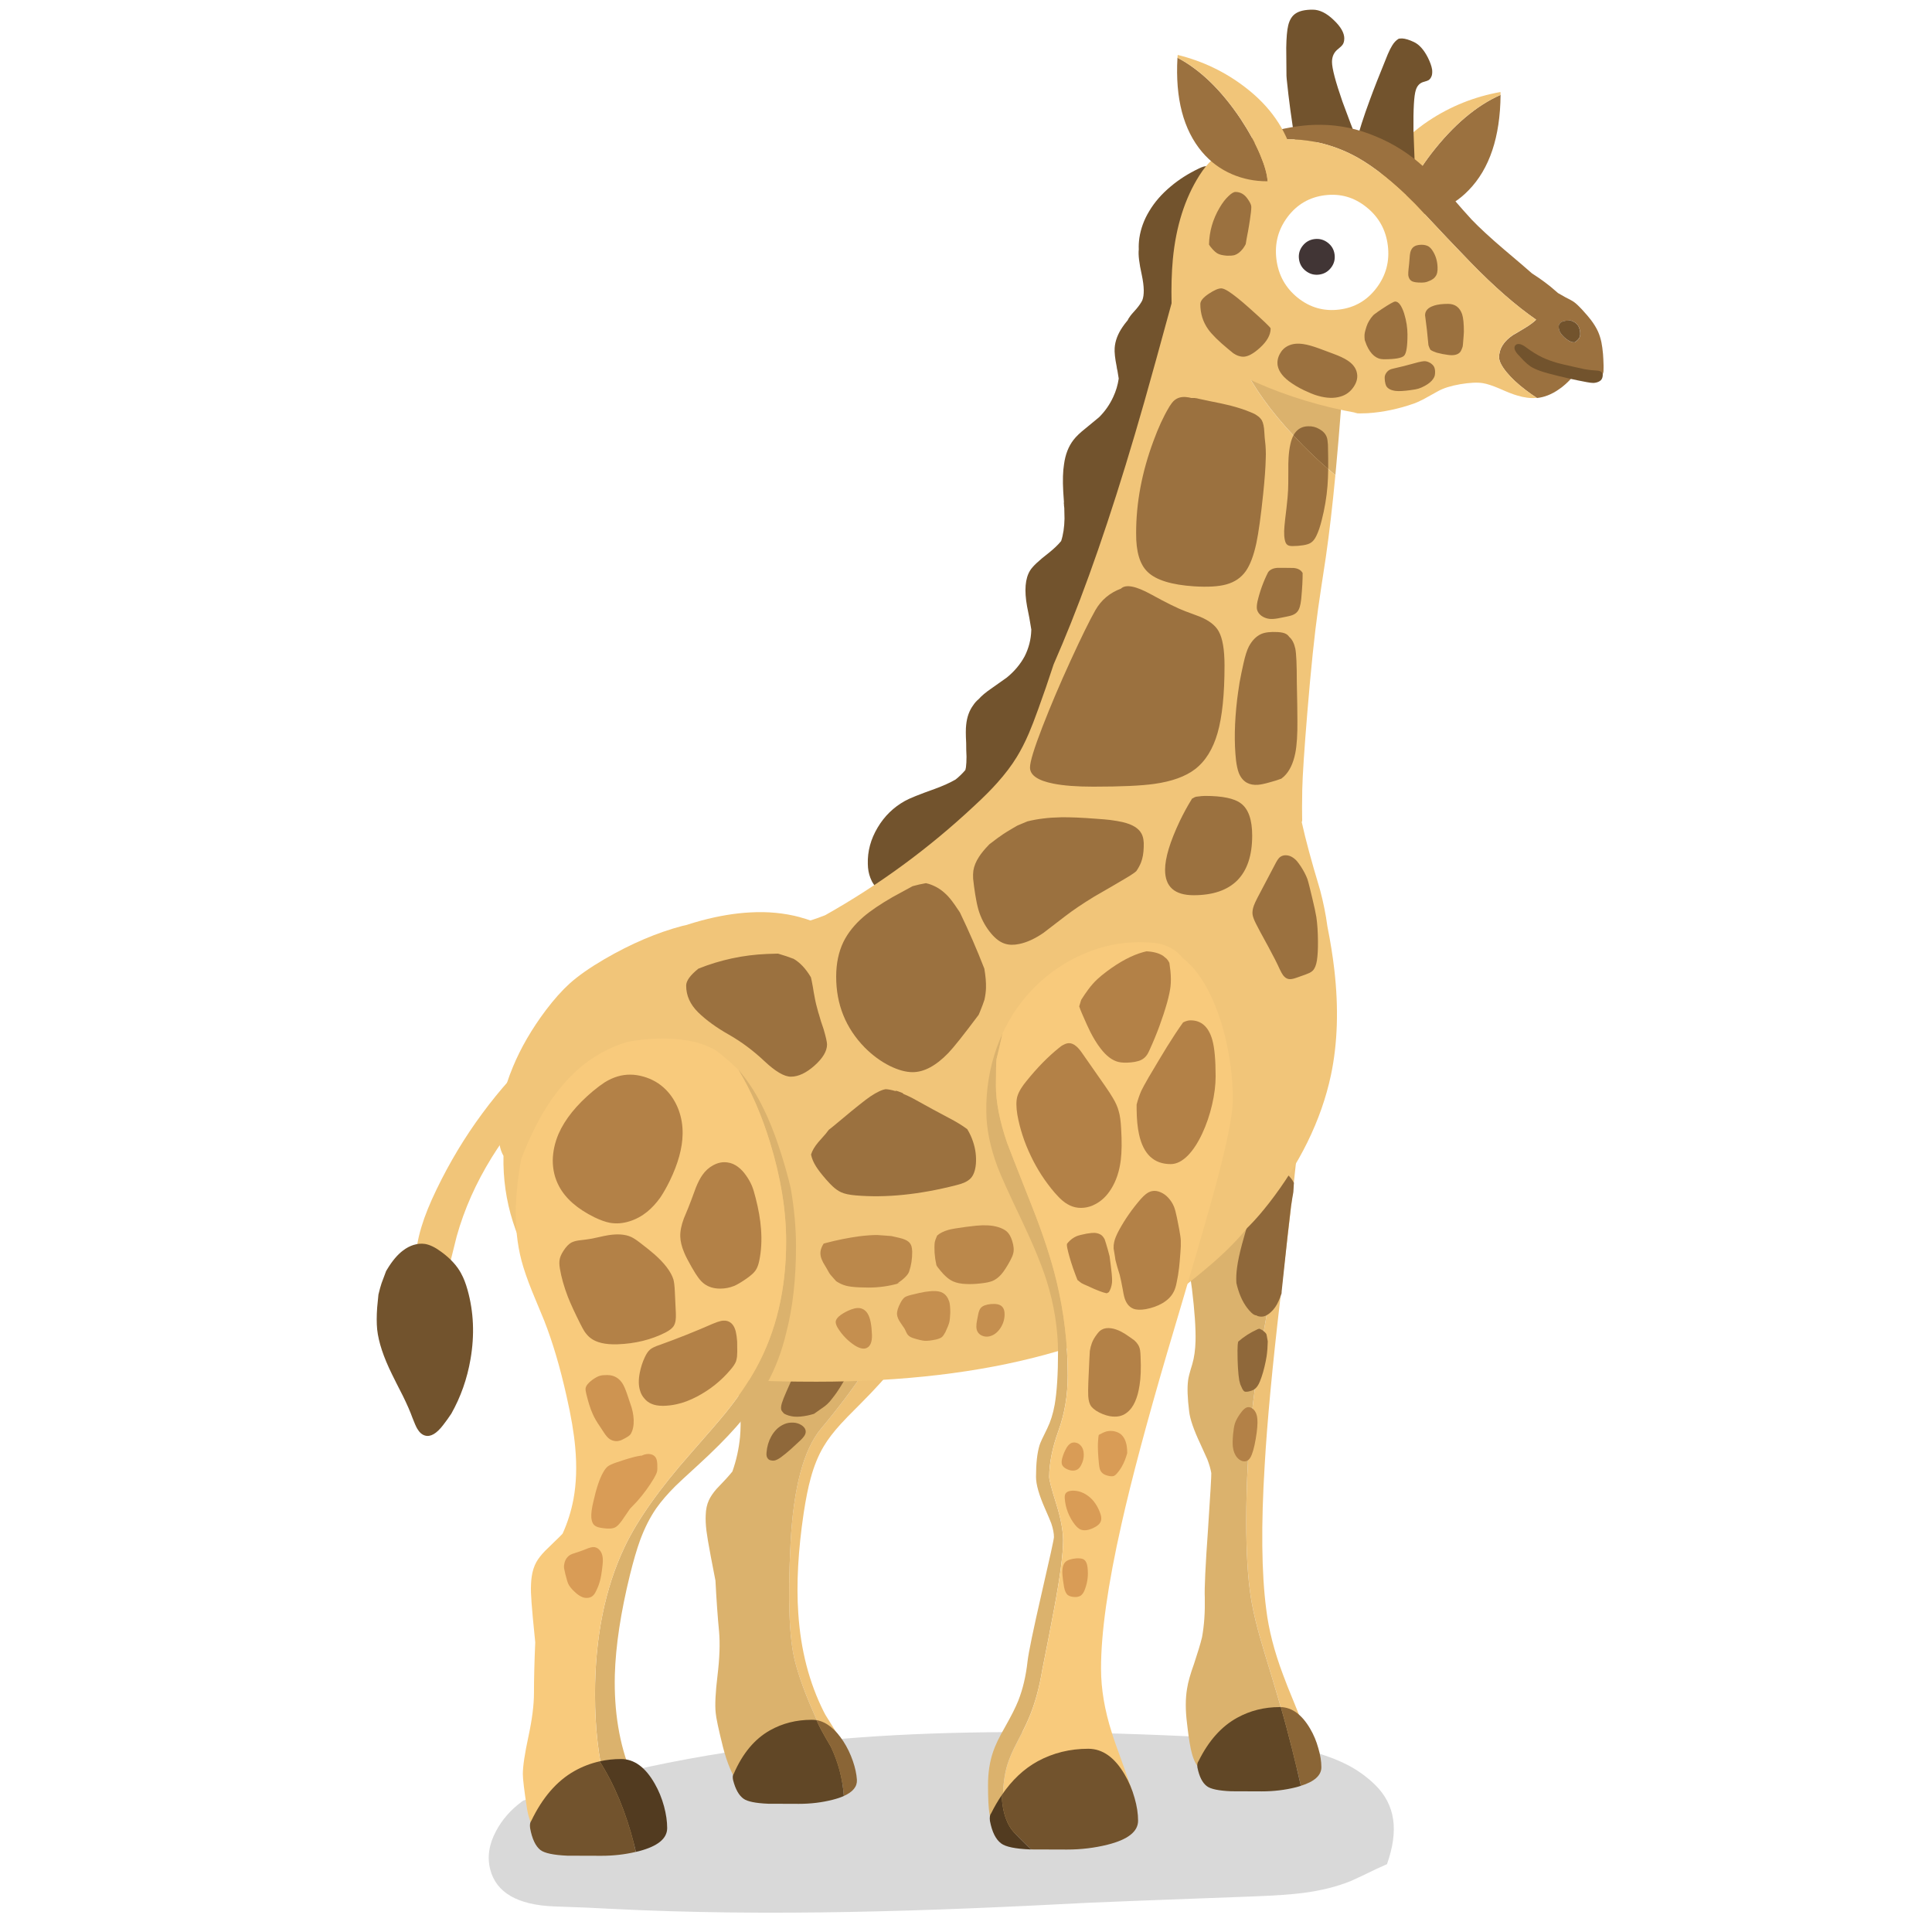
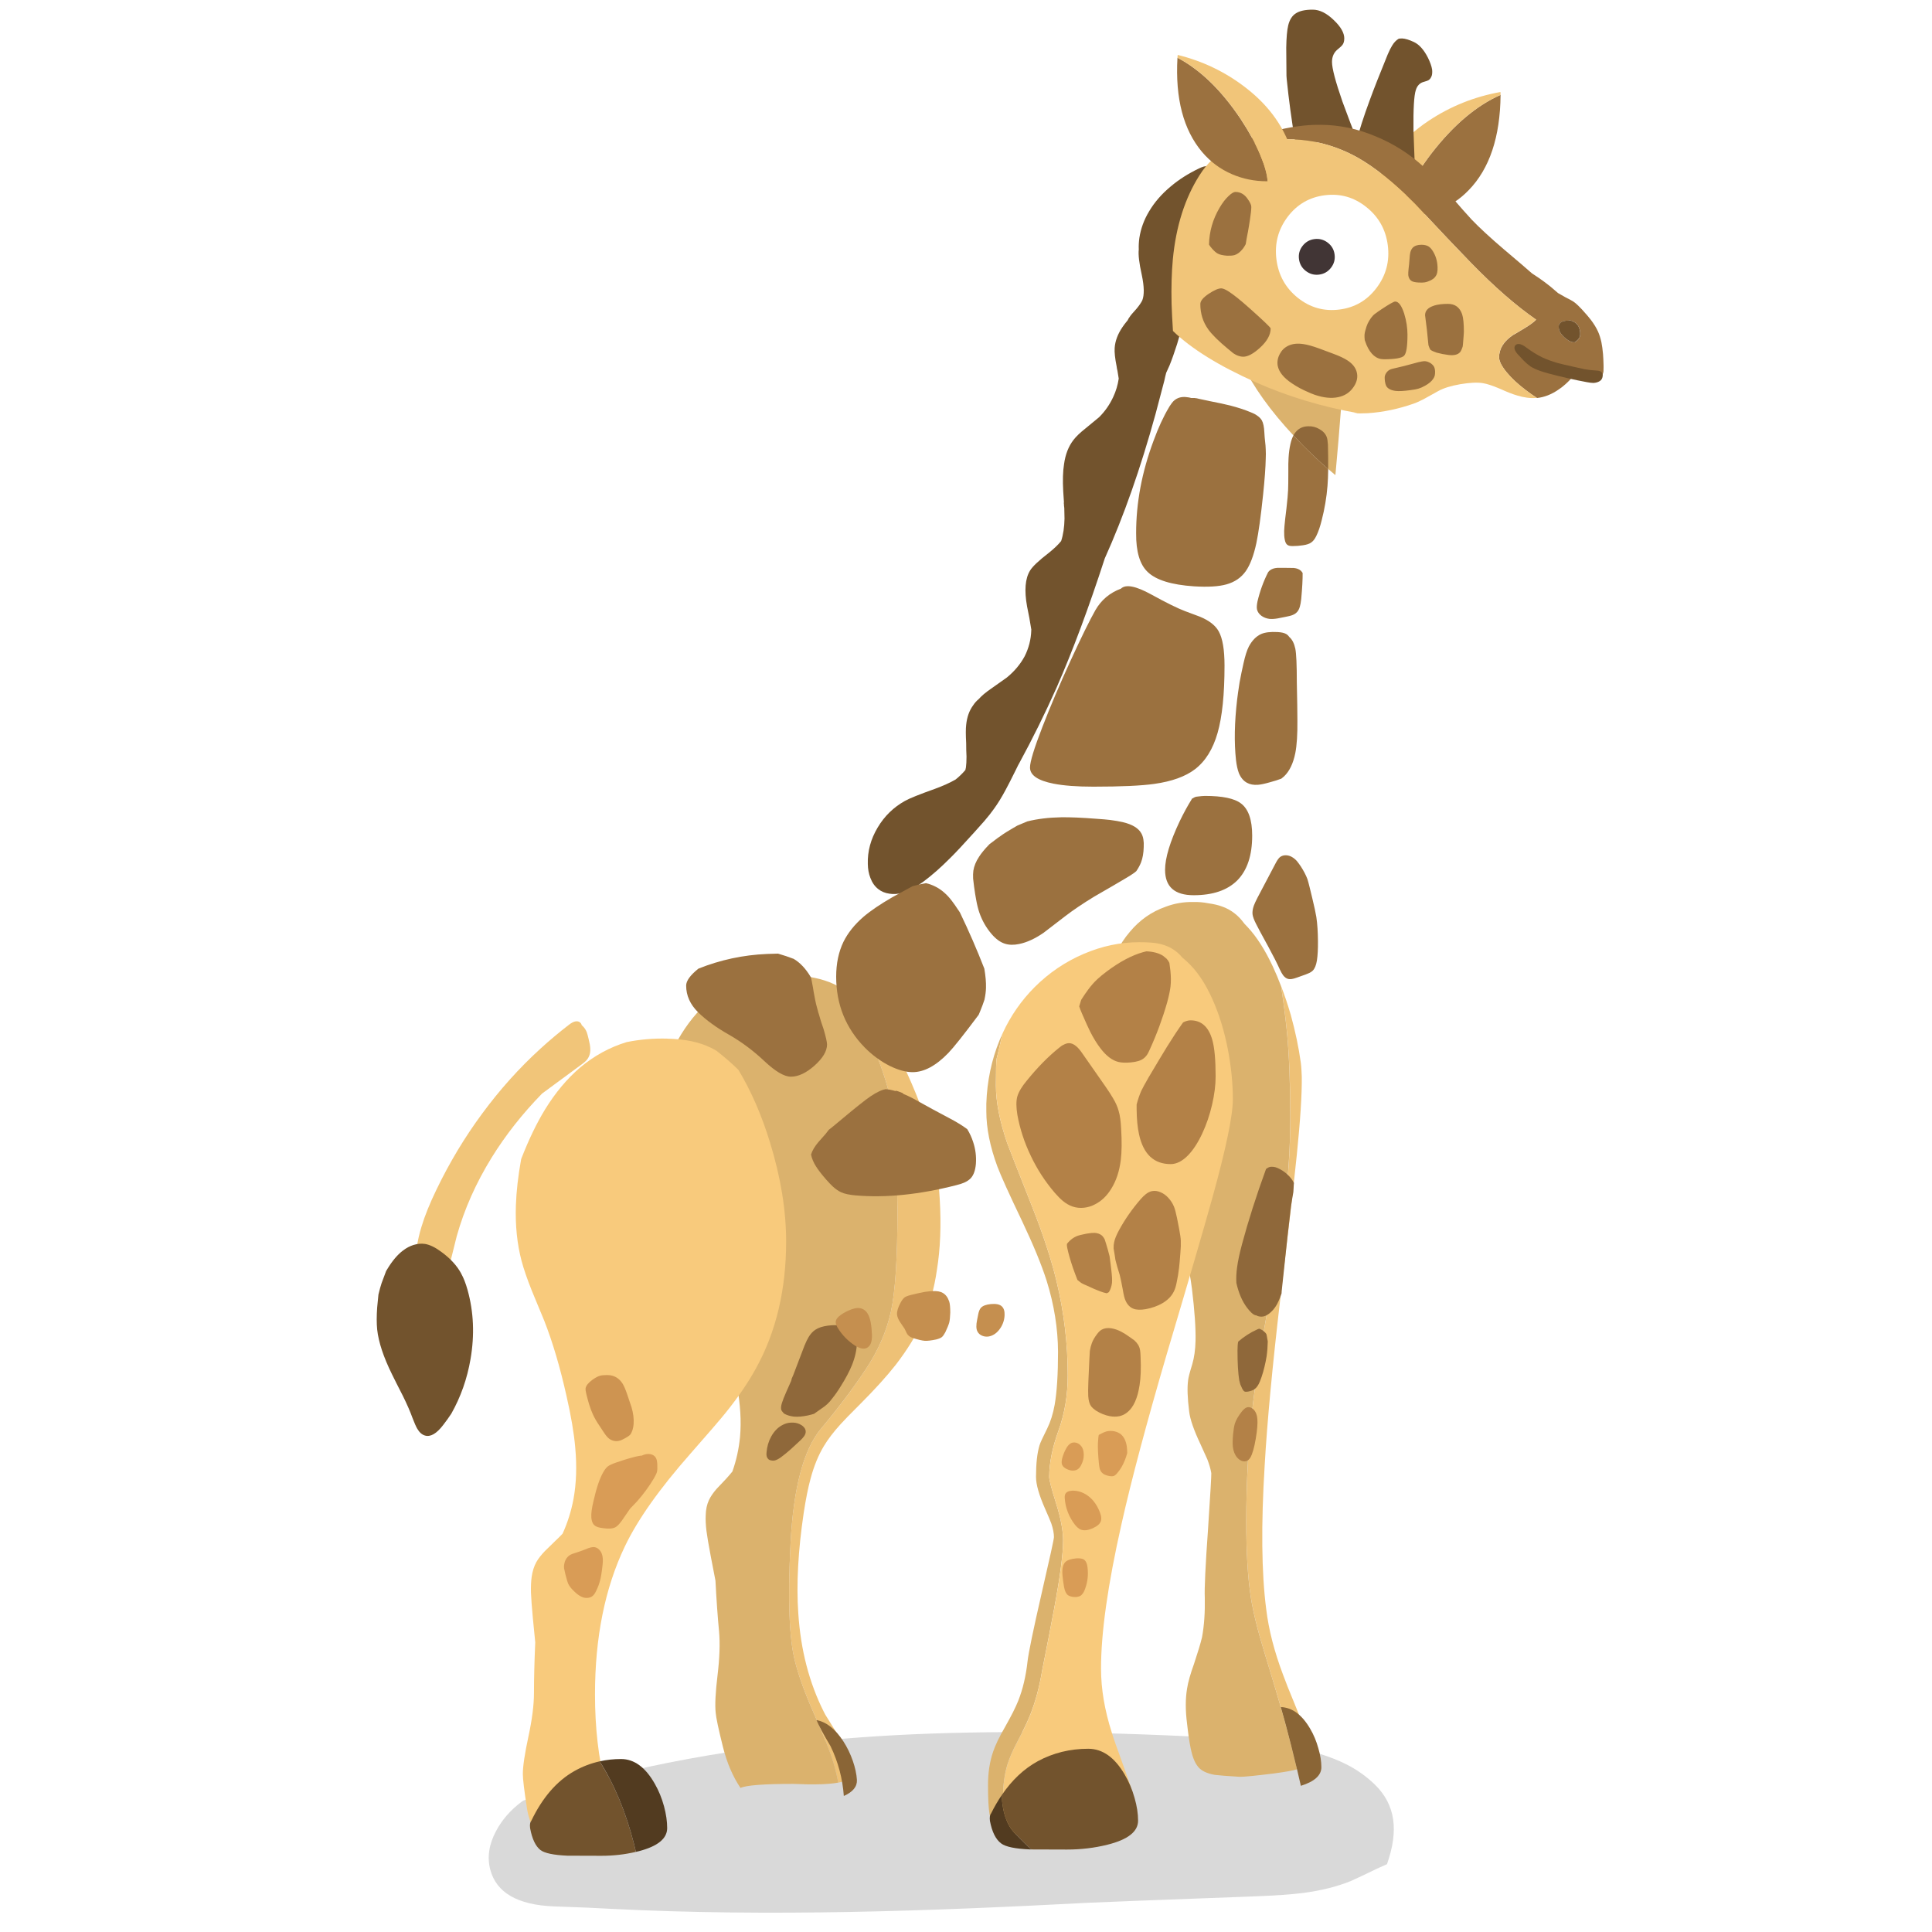
<svg xmlns="http://www.w3.org/2000/svg" fill="none" height="200" viewBox="0 0 200 200" width="200">
  <clipPath id="a">
    <path d="m39 1h127v197h-127z" />
  </clipPath>
  <path d="m0 0h200v200h-200z" fill="#fff" />
  <g clip-path="url(#a)">
    <path d="m57.334 197.35c2.618.087 4.581.17 5.889.25 16.469.835 32.992.241 49.509-.63 1.456-.069 7.036-.284 16.748-.643.111-.004.225-.009.336-.013 2.235-.087 3.926-.206 5.072-.354 1.87-.245 3.519-.656 4.945-1.234.117-.047.489-.219 1.111-.512.417-.2.945-.454 1.584-.761.37-.174.721-.332 1.052-.473.618-1.749.831-3.289.64-4.617-.197-1.373-.824-2.576-1.88-3.608-.435-.424-.901-.815-1.398-1.167-.485-.345-.998-.656-1.541-.932-.859-.438-1.887-.836-3.084-1.194-1.965-.569-4.168-.987-6.605-1.26-.078-.009-.156-.016-.236-.026-1.61-.172-3.744-.317-6.402-.433-13.344-.621-24.712-.582-34.102.118-12.333.884-23.63 2.961-33.892 6.232-.309.096-.61.196-.902.302-.05.026-.104.061-.16.105-1.156.858-2.047 1.878-2.671 3.058-.731 1.364-.929 2.69-.599 3.974.623 2.389 2.816 3.662 6.579 3.818z" fill="#000" fill-opacity=".15" />
    <path d="m89.464 104.207c-.556-.493-1.164-.996-1.824-1.507 3.309 6.019 5.012 11.064 5.109 15.133.104 4.079.156 6.547.156 7.399 0 4.998-.229 8.52-.684 10.568-.455 2.047-1.324 4.032-2.603 5.953-1.277 1.929-2.82 3.977-4.629 6.145s-2.861 6.133-3.155 11.894c-.295 5.77-.143 9.826.456 12.168.392 1.546 1.052 3.363 1.978 5.452 1.015 2.296 1.675 3.945 1.978 4.949.214.706.39 1.432.528 2.175 1.171-.215 1.731-.633 1.679-1.254-.072-.654-.403-1.507-.995-2.559-.84-1.316-1.495-2.359-1.967-3.132-.032-.048-.056-.087-.072-.12-.063-.111-.112-.204-.143-.274-1.511-3.004-2.391-6.404-2.638-10.197-.208-3.013-.02-6.478.563-10.399.223-1.458.463-2.65.72-3.574.344-1.275.796-2.38 1.355-3.312.431-.724 1.019-1.493 1.762-2.307.257-.294.935-.991 2.039-2.092 1.504-1.506 2.718-2.848 3.646-4.028 1.199-1.555 2.134-3.076 2.807-4.566.703-1.61 1.192-3.374 1.463-5.295.351-2.159.448-4.59.288-7.292-.032-.526-.072-1.06-.121-1.601-.192-1.936-.576-3.96-1.151-6.072-.463-1.41-1.011-2.848-1.643-4.315-.647-1.507-1.296-2.817-1.943-3.932-.799-1.372-1.668-2.574-2.603-3.61-.121-.143-.24-.274-.361-.395z" fill="#eec176" />
    <path d="m81.789 100.955c-.112-.008-.219-.012-.324-.012h-.156c-1.264 0-2.502.125-3.718.371-1.72.541-3.235 1.423-4.545 2.642-1.255 1.164-2.331 2.615-3.225 4.351-.727 1.42-1.383 3.111-1.967 5.081-.007.032-.017.063-.024.096-.152 1.746-.18 3.339-.084 4.781 0 .063.004.132.011.204.007.2.024.406.048.621.16 1.769.515 3.418 1.067 4.949.312.86.775 1.905 1.391 3.131.344.686.868 1.714 1.571 3.084 1.071 2.223 2.082 4.829 3.034 7.817.671 2.065 1.143 3.845 1.415 5.344.361 1.937.469 3.717.324 5.344-.121 1.236-.383 2.428-.792 3.575-.208.255-.428.509-.66.765-.216.232-.543.578-.983 1.039-.361.416-.623.805-.792 1.172-.201.439-.309.948-.324 1.53-.024.454 0 .991.073 1.614.063.519.212 1.395.444 2.629l.491 2.546c.104 2.024.229 3.773.372 5.248.112 1.251.059 2.765-.156 4.542-.216 1.784-.281 3.079-.192 3.885.039.51.288 1.681.744 3.515.416 1.659 1.022 3.08 1.824 4.268.591-.28 2.422-.419 5.493-.419.567.017 1.075.031 1.522.048h.636c.567 0 1.071-.02 1.511-.059.355-.028.675-.069.959-.121-.138-.743-.314-1.469-.528-2.175-.303-1.004-.963-2.653-1.978-4.949-.928-2.089-1.587-3.904-1.978-5.452-.599-2.342-.751-6.398-.456-12.168.294-5.761 1.346-9.726 3.155-11.894 1.809-2.168 3.352-4.216 4.629-6.145 1.279-1.921 2.147-3.906 2.603-5.953.455-2.048.684-5.57.684-10.568 0-.854-.052-3.32-.156-7.399-.097-4.069-1.8-9.114-5.109-15.133-.214-.161-.435-.324-.66-.489-.216-.121-.424-.228-.623-.323-1.24-.581-2.763-.893-4.569-.932z" fill="#dbb26d" />
    <path d="m82.136 142.302c-.056.142-.115.283-.18.418-.007.063-.028.143-.059.239-.063.16-.232.538-.504 1.136-.208.471-.361.856-.455 1.16-.097.319-.112.562-.048.73.041.073.097.149.167.228 0 .008.035.048.108.121.281.159.612.263.995.311.424.039.915 0 1.474-.12.216-.049.428-.104.636-.167.357-.26.632-.454.827-.586.203-.129.387-.274.552-.43.167-.15.348-.357.539-.62.271-.336.56-.749.863-1.244.496-.789.876-1.506 1.14-2.151.327-.813.5-1.586.515-2.318.017-.645-.132-1.108-.444-1.386-.24-.208-.601-.339-1.08-.395-.472-.063-.963-.063-1.474 0-.552.072-.987.215-1.307.43-.264.176-.491.423-.684.741-.136.223-.284.53-.444.921-.257.662-.636 1.659-1.14 2.989m-.264 4.96c-.303.017-.588.097-.852.239-.472.24-.863.634-1.175 1.185-.281.509-.444 1.067-.491 1.673-.032.287.017.498.143.633.072.097.18.156.324.18.121.032.243.035.372.011.177-.04.389-.148.636-.322.336-.247.692-.537 1.067-.873.208-.191.543-.502 1.008-.932.167-.167.288-.307.361-.419.112-.176.16-.342.143-.502-.017-.159-.087-.302-.216-.43-.112-.12-.257-.218-.431-.298-.271-.12-.567-.167-.887-.143z" fill="#8f683a" />
    <path d="m130.718 177.745c.016.048.048.1.096.156l.216-.035c.024-.056.035-.104.035-.143l-.011-.048-.011-.024-.048-.048-.024-.012-.049-.011c-.031 0-.069.008-.108.024l-.035.011-.048.073-.011.024v.035m-6.118-160.502c-.121.032-.281.096-.48.191-1.102.526-2.075 1.143-2.915 1.853-.942.78-1.695 1.645-2.255 2.594-.528.876-.862 1.797-1.007 2.761-.056.406-.077.8-.06 1.184-.063.534.039 1.41.312 2.629.257 1.212.272 2.092.049 2.642-.121.246-.324.541-.612.884-.383.415-.619.697-.708.849-.073.087-.132.191-.181.311-.239.287-.42.522-.539.706-.496.725-.767 1.451-.816 2.175-.031.439.036 1.077.205 1.912.016.152.044.298.083.443.049.295.091.565.132.813-.096.661-.284 1.292-.563 1.888-.361.789-.848 1.49-1.463 2.103-.177.152-.639.534-1.39 1.147-.577.454-1.001.86-1.272 1.219-.511.661-.835 1.493-.972 2.498-.121.734-.149 1.677-.084 2.833.024.406.048.773.073 1.099-.017.063-.017.132 0 .204 0 .12.011.25.035.395.007.55.017.921.024 1.112-.017.884-.132 1.658-.348 2.318-.303.374-.723.776-1.258 1.208-1.047.804-1.699 1.419-1.956 1.84-.511.821-.615 2.064-.312 3.73.184.884.308 1.549.372 1.996l.072.43c-.024.017-.028.035-.011.059-.032.932-.26 1.821-.684 2.666-.448.828-1.063 1.562-1.846 2.2-.063.048-.615.439-1.655 1.171-.535.367-.951.717-1.247 1.052-.24.2-.435.419-.587.658-.4.541-.64 1.216-.72 2.02-.048.398-.048 1.025 0 1.877 0 .51.011.98.035 1.41 0 .447-.02.817-.059 1.112-.024.087-.045.18-.059.274-.295.35-.632.678-1.008.98-.576.335-1.299.661-2.171.98-1.591.565-2.618.98-3.082 1.243-1.175.654-2.116 1.569-2.818 2.75-.719 1.203-1.06 2.463-1.019 3.778.007.526.097 1.004.264 1.434.184.495.455.88.816 1.16.32.256.708.415 1.164.478.407.063.831.041 1.272-.072.376-.096.764-.256 1.164-.478.32-.176.675-.406 1.067-.693.879-.654 1.8-1.462 2.759-2.427.576-.565 1.415-1.462 2.519-2.689.511-.565.859-.956 1.043-1.171.383-.447.708-.856.972-1.23.408-.558.816-1.219 1.224-1.984.239-.439.591-1.129 1.056-2.068.072-.159.148-.315.228-.467.039-.08.084-.159.132-.239 1.367-2.511 2.655-5.116 3.861-7.818 1.664-3.793 3.326-8.251 4.99-13.377 1.95-4.327 3.701-9.307 5.253-14.942.281-1.052.584-2.203.911-3.454.056-.28.121-.55.192-.813.152-.343.268-.599.347-.765.257-.637.515-1.371.779-2.2.16-.526.369-1.264.623-2.211.008-.017.011-.028.011-.035.129-.374.244-.71.348-1.004.247-.717.428-1.306.539-1.77.16-.669.257-1.299.288-1.888.024-.471.008-1.071-.048-1.805-.041-.374-.069-.693-.084-.956.153-.765.313-1.538.48-2.318.223-1.132.403-2.061.539-2.785.216-.367.441-.738.671-1.112.184-.295.309-.51.372-.645.121-.256.191-.489.216-.706.024-.256-.028-.495-.157-.717-.128-.239-.308-.387-.539-.443-.152-.041-.319-.035-.504.011z" fill="#72532d" />
    <path d="m155.339 9.822c-2.503 1.108-4.89 3.128-7.159 6.061-.96 1.251-1.748 2.494-2.363 3.73-.543 1.099-.859 2.012-.948 2.737h.072c1.32.08 2.571-.087 3.753-.502 1.279-.454 2.395-1.175 3.347-2.164 2.158-2.216 3.259-5.503 3.298-9.861z" fill="#9b713f" />
    <path d="m155.339 9.822c0-.096-.004-.195-.012-.298-2.703.485-5.184 1.482-7.447 2.989-2.742 1.825-4.593 4.152-5.553 6.98-.041.128-.083.267-.132.419.073.415.361.876.863 1.386.639.637 1.244.988 1.811 1.052.087-.725.403-1.638.948-2.737.615-1.236 1.403-2.479 2.362-3.73 2.27-2.933 4.657-4.953 7.16-6.061z" fill="#f1c579" />
    <path d="m144.785 4.013c-.257.152-.48.387-.671.706-.128.2-.281.502-.456.908-.84 2.057-1.455 3.623-1.846 4.697-.632 1.697-1.132 3.256-1.498 4.673.216.335.587.648 1.115.945.121.063.709.35 1.763.86.743.343 1.295.678 1.654 1.004l1.212.634.396-1.41c-.007-.048-.052-1.23-.132-3.55-.024-2.2.056-3.582.24-4.147.143-.478.435-.769.876-.873.232-.063.383-.12.455-.167.143-.096.251-.25.324-.467.048-.176.059-.382.035-.621-.056-.359-.205-.776-.444-1.254-.417-.813-.896-1.347-1.439-1.601-.487-.232-.896-.354-1.223-.371-.08 0-.153.004-.216.011-.048 0-.097.007-.143.024z" fill="#72532d" />
    <path d="m139.161 3.989c0-.582-.36-1.216-1.08-1.901-.743-.725-1.474-1.088-2.195-1.088-.775 0-1.355.128-1.738.382-.383.239-.647.654-.792 1.243-.121.502-.188 1.275-.205 2.318.017 1.115.024 2.085.024 2.905l.024.335c.216 2.127.504 4.26.863 6.395.281.087.619.139 1.019.156.135 0 .771-.02 1.907-.059.783-.032 1.387.004 1.811.107h1.296v-1.279c-.025-.032-.4-1.028-1.127-2.989-.719-2.072-1.08-3.439-1.08-4.101 0-.574.216-1.025.647-1.351.223-.183.368-.319.431-.406.128-.167.192-.391.192-.669z" fill="#72532d" />
    <path d="m132.625 102.103c.277 1.87.482 3.488.612 4.853.223 2.359.336 5.265.336 8.715s-.236 6.695-.708 10.208c-.247 1.801-.772 4.901-1.571 9.3-.736 4.025-1.259 7.36-1.571 10.004-.472 4.04-.708 8.153-.708 12.335 0 3.173.156 5.774.468 7.807.24 1.538.709 3.443 1.404 5.714 1.126 3.682 1.891 6.28 2.29 7.794.366 1.369.731 2.811 1.091 4.327.212-.065.292-.126.24-.18.792-.35 1.183-.949 1.175-1.794-.007-.422-.121-.908-.336-1.458-.303-.797-.736-1.885-1.296-3.263-.591-1.427-1.004-2.463-1.234-3.108-.904-2.397-1.484-4.658-1.739-6.778-.487-3.745-.539-8.725-.156-14.942.257-4.447.788-10.121 1.595-17.021.855-7.173 1.432-12.189 1.727-15.05.368-3.617.539-6.319.515-8.105-.017-.28-.028-.526-.035-.741-.008-.111-.017-.219-.024-.323-.017-.135-.028-.255-.036-.359-.223-1.61-.57-3.267-1.042-4.974-.304-1.039-.634-2.027-.995-2.964z" fill="#eec176" />
    <path d="m120.668 93.867c-1.446.502-2.683 1.367-3.705 2.594-1.112 1.292-1.887 2.896-2.326 4.818-.344 1.371-.5 2.868-.468 4.495 0 .232.004.462.011.693 0 .097.007.2.024.311.008.223.024.451.048.682.025.239.052.495.084.766.201 1.697.744 3.609 1.63 5.736.408.981 1.331 2.91 2.77 5.785 1.248 2.55 2.187 4.662 2.819 6.336.92 2.486 1.531 4.929 1.834 7.326.281 2.304.404 4.108.372 5.415-.024.908-.135 1.704-.336 2.39-.264.852-.407 1.406-.432 1.662-.104.765-.068 1.846.108 3.239.088.789.476 1.912 1.164 3.371.351.765.591 1.295.719 1.589.209.551.344 1.025.408 1.424.016.215-.097 2.143-.337 5.785-.271 3.8-.383 6.172-.336 7.111.031 1.522-.064 2.889-.288 4.101-.168.685-.445 1.601-.828 2.75-.375 1.035-.615 1.888-.719 2.559-.177 1.043-.177 2.255 0 3.633.017.167.035.336.059.502.136 1.14.281 1.989.432 2.546.191.734.468 1.268.827 1.601.336.302.848.519 1.535.645.432.056 1.3.124 2.603.204.416.007 1.588-.107 3.514-.346 1.226-.164 2.031-.308 2.411-.43-.361-1.516-.725-2.96-1.092-4.327-.399-1.514-1.163-4.112-2.29-7.794-.695-2.271-1.164-4.176-1.403-5.714-.313-2.033-.469-4.634-.469-7.807 0-4.184.236-8.295.708-12.335.313-2.646.835-5.981 1.571-10.004.8-4.399 1.324-7.499 1.571-9.3.472-3.515.708-6.917.708-10.208s-.111-6.356-.336-8.715c-.13-1.365-.335-2.983-.612-4.853-.269-.715-.557-1.4-.862-2.056-.792-1.69-1.644-3.028-2.555-4.018-.143-.159-.271-.295-.383-.406-.327-.447-.659-.797-.994-1.052-.407-.326-.859-.574-1.355-.741-.361-.135-.824-.243-1.391-.323-.535-.104-1.059-.148-1.571-.132-.983-.017-1.931.148-2.842.489z" fill="#dbb26d" />
    <path d="m127.829 147.383c-.073.239-.132.605-.181 1.098-.048.551-.055.977-.024 1.279.056.471.205.845.445 1.123.135.159.295.274.479.346.201.073.383.069.552-.011.201-.096.365-.315.491-.658.201-.518.368-1.278.504-2.282.097-.758.104-1.32.024-1.687-.072-.302-.191-.533-.361-.693-.232-.215-.472-.279-.719-.191-.143.056-.303.191-.48.406-.36.454-.604.877-.732 1.268z" fill="#b38147" />
    <path d="m131.127 138.238c-.017-.048-.028-.096-.036-.143-.063-.096-.143-.183-.24-.263-.143-.128-.312-.222-.503-.287-.056.017-.121.039-.192.072-.736.336-1.394.758-1.978 1.268-.048.207-.072.519-.072.932 0 1.306.059 2.331.18 3.072.048.208.084.347.108.419.031.087.104.246.216.478.072.135.148.222.228.263.073.032.188.035.348.011.288-.055.507-.135.66-.239.232-.152.427-.43.587-.837.233-.575.428-1.255.588-2.044l.096-.526c.073-.503.112-1.02.121-1.555-.041-.247-.076-.454-.108-.621m2.819-15.778c-.153-.311-.372-.598-.66-.86-.296-.287-.644-.518-1.043-.693-.16-.072-.313-.111-.456-.12h-.059c-.121-.017-.236-.004-.348.035-.087.032-.195.096-.323.191-1.015 2.789-1.843 5.379-2.482 7.769-.264.988-.435 1.794-.515 2.415-.08.574-.104 1.112-.073 1.614.056.256.121.495.192.717.303.98.755 1.766 1.355 2.355.192.183.368.28.528.287.08.056.177.091.288.108.143.031.292.031.445 0 .256-.063.503-.208.743-.43.337-.295.612-.689.827-1.184.097-.208.196-.467.3-.777.007-.072.011-.142.011-.215l.623-5.846c.143-1.291.256-2.258.336-2.905.08-.534.164-1.04.251-1.518l.048-.824c0-.048.004-.087.012-.121z" fill="#8f683a" />
    <path d="m132.59 176.717c.245.852.44 1.558.587 2.116.367 1.369.731 2.811 1.092 4.327.133.561.265 1.132.396 1.708 1.414-.443 2.123-1.084 2.123-1.925 0-.606-.105-1.26-.313-1.961-.201-.733-.483-1.41-.851-2.032-.844-1.442-1.856-2.189-3.034-2.235m-48.067 1.351c.232.559.72 1.464 1.463 2.713.783 1.626 1.238 3.34 1.366 5.14.944-.419 1.396-.977 1.355-1.674-.039-.605-.18-1.254-.42-1.949-.257-.741-.584-1.419-.983-2.033-.831-1.28-1.759-2.012-2.783-2.199z" fill="#8a6536" />
-     <path d="m128.104 177.805c-1.647.893-2.989 2.394-4.03 4.506-.112.128-.153.343-.121.645.191.956.52 1.606.983 1.949.383.295 1.22.471 2.506.526.16.008 1.22.012 3.179.012 1.223 0 2.395-.139 3.514-.419.186-.047.362-.098.528-.156-.131-.578-.263-1.147-.396-1.708-.361-1.516-.725-2.96-1.092-4.327-.146-.558-.344-1.262-.587-2.116h-.121c-1.584 0-3.038.363-4.365 1.088m-42.117 2.975c-.744-1.25-1.231-2.155-1.463-2.712-.164-.024-.331-.035-.504-.035-1.584 0-3.017.363-4.305 1.087-1.591.893-2.842 2.391-3.753 4.496-.112.127-.136.346-.072.657.24.949.604 1.594 1.091 1.937.4.287 1.247.457 2.543.513.16.007 1.22.011 3.179.011 1.216 0 2.374-.139 3.478-.419.452-.113.844-.244 1.175-.394-.128-1.8-.584-3.512-1.366-5.141z" fill="#614726" />
    <path d="m139.46 32.784c-.431-.2-1.046-.395-1.846-.586l-10.457-2.45c-.048.597-.072 1.206-.072 1.829 0 4.43 2.606 9.28 7.819 14.548 1.082 1.088 2.194 2.109 3.333 3.059.006-.032.009-.063.011-.096.184-1.912.424-4.794.72-8.642l.6-7.603c-.041-.024-.076-.044-.108-.059z" fill="#dbb26d" />
-     <path d="m127.156 29.749-.264-.059c-1.352-.319-2.374-.523-3.069-.61-.064-.007-.448-.044-1.151-.107-.264-.032-.5-.059-.708-.083-.097.367-.196.741-.3 1.123-.063.222-.124.439-.18.645-1.335 4.901-2.346 8.559-3.034 10.973-2.575 9.03-5.101 16.643-7.579 22.843-.584 1.458-1.183 2.893-1.8 4.303-.535 1.642-1.063 3.176-1.584 4.603-.375 1.043-.702 1.892-.983 2.546-.4.925-.816 1.738-1.247 2.438-.536.876-1.212 1.77-2.027 2.678-.622.7-1.418 1.499-2.387 2.39-4.701 4.399-9.841 8.168-15.422 11.309-.543.215-1.008.382-1.391.502-.576.176-1.112.287-1.606.335-.567.063-1.112.048-1.63-.048-.567-.104-1.071-.298-1.511-.586-.281-.176-.463-.283-.552-.322-.216-.104-.411-.124-.587-.059-.208.072-.348.235-.42.489-.063.232-.063.474 0 .73.152.637.515 1.188 1.091 1.649.087.072.177.135.264.191-1.71.495-3.618.789-5.72.884-.303.007-.619.017-.948.024-.017.007-.028.017-.035.024-2.863 1.905-5.254 4.343-7.172 7.316-.695 1.076-1.299 2.182-1.811 3.322-3.437 5.338-5.157 10.113-5.157 14.32 0 1.475.076 3.027.229 4.662.136 1.41.292 2.525.469 3.346.024.087.052.176.084.263.736 2.239 1.452 3.925 2.147 5.057.991 1.618 2.307 2.854 3.945 3.706 1.734.901 4.138 1.545 7.207 1.936 2.958.367 7.031.551 12.221.551 8.906 0 16.781-.929 23.624-2.785 6.308-1.714 11.017-3.997 14.127-6.849 1.192-.924 2.275-1.808 3.25-2.653 1.479-1.292 2.669-2.502 3.573-3.634.079-.087.163-.17.251-.25.622-.63 1.295-1.407 2.015-2.331 1.574-2.024 2.894-4.116 3.958-6.276 1.135-2.311 1.95-4.638 2.446-6.98.688-3.284.803-6.91.348-10.877-.16-1.395-.4-2.896-.72-4.507-.167-1.243-.42-2.494-.755-3.754-.487-1.625-.871-2.961-1.15-4.004-.272-.997-.528-2.033-.768-3.107.056.143.076 0 .059-.43-.016-.422-.011-1.371.012-2.844.031-1.466.208-4.139.528-8.021.368-4.471.739-8.049 1.115-10.734.167-1.171.431-2.933.792-5.283.364-2.516.695-5.357.994-8.524-1.139-.952-2.251-1.972-3.333-3.059-5.212-5.268-7.819-10.117-7.819-14.548 0-.623.024-1.232.073-1.829z" fill="#f1c579" />
    <path d="m133.333 14.423c2.543 0 4.949.634 7.221 1.901 1.799 1.019 3.773 2.609 5.924 4.77 2.495 2.67 4.417 4.697 5.769 6.085 2.415 2.487 4.673 4.458 6.776 5.917-.257.256-.632.534-1.127.838-.792.478-1.216.73-1.271.752-.96.645-1.439 1.414-1.439 2.307 0 .391.256.901.768 1.531.511.621 1.167 1.236 1.966 1.84.407.311.803.589 1.188.838.761-.08 1.504-.371 2.231-.873.504-.335.987-.769 1.452-1.303.639.183 1.251.28 1.835.287.567.007.959-.124 1.175-.395.104-.128.167-.287.191-.478.008-.128.011-.311.011-.55-.016-.55-.035-.964-.059-1.243-.039-.454-.097-.86-.167-1.219-.088-.406-.205-.773-.348-1.099-.177-.391-.424-.797-.744-1.219-.2-.263-.511-.626-.935-1.088-.288-.302-.496-.506-.623-.61-.135-.12-.308-.235-.514-.346-.025-.007-.209-.104-.553-.287-.191-.111-.451-.259-.779-.443-.527-.471-.983-.845-1.366-1.123-.361-.271-.799-.574-1.32-.908-.623-.55-1.584-1.371-2.878-2.463-1.438-1.227-2.561-2.263-3.37-3.107-.392-.415-1.203-1.334-2.435-2.761-.984-1.156-1.818-2.047-2.506-2.678-1.463-1.347-3.11-2.398-4.941-3.156-1.871-.797-3.778-1.203-5.721-1.219-1.543-.024-3.242.211-5.097.706-1.807.478-3.274 1.091-4.402 1.84 2.311-.589 3.818-.908 4.521-.956 1.008-.056 1.532-.083 1.571-.083m29.034 18.767c.056 0 .087-.02.096-.059.337.111.564.222.685.335.12.104.215.232.288.382.039.087.076.195.108.323.063.326.052.582-.036.765-.072.152-.228.315-.468.489-.247.039-.532-.059-.852-.298-.184-.135-.34-.28-.468-.43-.184-.207-.296-.415-.337-.621-.072-.28-.024-.498.144-.658.152-.152.431-.228.84-.228z" fill="#9b713f" />
    <path d="m162.462 33.13c-.007.039-.041.059-.097.059-.407 0-.687.076-.84.228-.167.159-.215.378-.143.658.039.208.152.415.337.621.128.152.284.295.468.43.32.239.604.339.851.298.24-.176.396-.339.469-.489.087-.183.1-.439.035-.765-.031-.128-.069-.235-.108-.322-.072-.152-.167-.28-.288-.382-.121-.111-.347-.222-.684-.335z" fill="#72532d" />
    <g fill="#f1c579">
      <path d="m126.245 16.241c-.233-.032-.491.076-.779.322-.431.374-.868.908-1.307 1.601-1.504 2.376-2.419 5.264-2.746 8.666-.128 1.386-.171 2.917-.132 4.59.024.804.073 1.753.143 2.844 1.919 1.849 4.772 3.619 8.563 5.307 3.309 1.466 6.824 2.529 10.541 3.191l-.432.024c.487.017.984.011 1.487-.011 1.592-.104 3.191-.439 4.797-1.004.232-.08.559-.228.983-.443.417-.232.911-.506 1.487-.825.567-.319 1.339-.561 2.315-.73 1.007-.167 1.79-.204 2.35-.107.407.063.979.25 1.714.561.799.359 1.411.599 1.834.717.703.215 1.348.298 1.932.25h.108c-.383-.246-.779-.526-1.188-.838-.8-.606-1.456-1.219-1.967-1.84-.511-.63-.768-1.139-.768-1.53 0-.893.48-1.662 1.439-2.307.056-.024.48-.274 1.272-.752.496-.302.872-.582 1.126-.838-2.102-1.458-4.361-3.43-6.776-5.917-1.351-1.386-3.274-3.415-5.768-6.085-2.151-2.159-4.125-3.748-5.925-4.769-2.27-1.267-4.677-1.901-7.22-1.901-.039 0-.564.028-1.571.083-.703.048-2.211.367-4.521.956-.112.08-.22.159-.324.239-.223.167-.448.346-.671.537z" />
-       <path d="m82.796 94.942c-1.615-.43-3.326-.593-5.133-.489-1.567.08-3.25.359-5.049.838-.496.135-1.019.291-1.571.467-.121.024-.244.052-.372.083-2.638.693-5.341 1.845-8.107 3.454-1.511.884-2.707 1.722-3.586 2.511-.792.717-1.612 1.634-2.458 2.75-1.463 1.944-2.606 3.913-3.43 5.905-.928 2.224-1.418 4.416-1.474 6.575-.007.565.024 1.052.097 1.458.08.446.216.832.407 1.16-.048 2.342.275 4.614.972 6.813.736 2.328 1.842 4.42 3.322 6.276 1.55 1.944 3.361 3.436 5.432 4.471 2.223 1.099 4.692 1.659 7.412 1.674 2.534.007 5.056-.454 7.568-1.386 1.64-.606 3.17-1.372 4.594-2.296 1.47-.973 2.777-2.076 3.921-3.311 1.807-1.978 3.374-4.555 4.701-7.735.855-2.032 1.47-3.965 1.846-5.798.376-1.769.595-3.793.66-6.072.048-1.521.017-2.9-.097-4.136-.128-1.465-.372-2.82-.732-4.063-.407-1.386-.963-2.65-1.668-3.79-.768-1.243-1.671-2.279-2.71-3.107-1.279-1.036-2.794-1.784-4.545-2.248z" />
+       <path d="m82.796 94.942z" />
      <path d="m60.347 106.25c-.039-.048-.084-.09-.132-.131-.007-.024-.017-.052-.024-.084-.041-.103-.124-.19-.251-.263-.121-.048-.244-.059-.372-.035-.177.024-.4.139-.671.347-1.015.78-1.995 1.601-2.937 2.462-2.214 2.016-4.237 4.271-6.068 6.765-1.783 2.415-3.346 5.013-4.688 7.794-.712 1.466-1.234 2.761-1.571 3.886-.448 1.458-.647 2.825-.6 4.1.041.869.236 1.527.587 1.972.223.287.515.474.876.561.368.104.692.06.972-.131.177-.128.324-.302.444-.527.087-.159.171-.381.251-.668.16-.519.351-1.236.576-2.152.257-1.052.435-1.773.539-2.164.783-2.798 1.991-5.514 3.621-8.153 1.446-2.335 3.186-4.542 5.216-6.623l3.958-2.916c.232-.167.396-.295.491-.382.167-.152.292-.311.372-.478.136-.256.192-.558.167-.908-.007-.232-.063-.55-.167-.956-.072-.311-.136-.547-.192-.706-.104-.256-.236-.458-.396-.61z" />
    </g>
    <path d="m47.754 131.855c-.448-.838-1.147-1.598-2.099-2.283-.615-.454-1.171-.721-1.667-.801-.376-.055-.771-.02-1.188.108-.376.12-.736.311-1.08.574-.567.423-1.115 1.071-1.643 1.95-.041.063-.076.124-.108.179-.112.287-.268.706-.469 1.255-.097.287-.204.678-.323 1.171-.048.439-.091.884-.132 1.339-.063.884-.063 1.646 0 2.283.143 1.316.66 2.869 1.547 4.662.24.495.612 1.231 1.115 2.211.431.876.764 1.638.995 2.283.201.526.364.897.491 1.112.223.381.487.617.792.706.576.176 1.206-.188 1.894-1.088.296-.382.576-.773.84-1.171.976-1.729 1.64-3.613 1.991-5.654.431-2.501.327-4.893-.312-7.172-.191-.679-.407-1.231-.647-1.662z" fill="#72532d" />
    <path d="m103.782 106.98c-.104.228-.204.46-.299.693-.84 2.041-1.299 4.233-1.379 6.575v.789c0 1.753.383 3.665 1.15 5.737.369.973 1.22 2.853 2.555 5.642 1.175 2.479 2.022 4.538 2.543 6.18.768 2.462 1.16 4.905 1.175 7.326 0 2.328-.115 4.16-.348 5.498-.167.932-.427 1.757-.779 2.474-.455.9-.719 1.479-.792 1.732-.24.79-.36 1.877-.36 3.263 0 .781.312 1.878.935 3.288.327.741.543 1.25.647 1.53.184.551.275 1.019.275 1.41 0 .208-.424 2.144-1.272 5.809-.872 3.801-1.359 6.156-1.463 7.066-.167 1.514-.487 2.868-.959 4.063-.271.686-.733 1.598-1.379 2.737-.601 1.043-1.008 1.892-1.224 2.546-.36 1.036-.535 2.211-.528 3.526 0 1.355.052 2.331.157 2.928.128.7.382 1.199.767 1.493.235.191.567.336.995.43-.257-1.067-.383-2.177-.383-3.335 0-1.419.152-2.639.455-3.658.201-.678.564-1.514 1.092-2.511.622-1.178 1.067-2.116 1.331-2.809.511-1.299.911-2.809 1.199-4.53.479-2.398.883-4.479 1.212-6.239.632-3.371.948-5.754.948-7.149 0-1.036-.24-2.314-.72-3.837-.479-1.523-.719-2.439-.719-2.75 0-1.427.32-3.024.959-4.794.64-1.769.96-3.678.96-5.725 0-3.299-.389-6.554-1.164-9.766-.552-2.286-1.404-4.88-2.555-7.782-1.591-4.025-2.442-6.196-2.554-6.515-.775-2.262-1.164-4.243-1.164-5.941 0-1.593.025-2.518.073-2.774.173-.685.375-1.562.612-2.629z" fill="#dbb26d" />
    <path d="m121.292 98.183c-.128-.074-.264-.141-.407-.204-.368-.161-.775-.278-1.223-.346-.441-.063-1.019-.096-1.738-.096-1.943 0-3.846.398-5.709 1.195-1.911.813-3.61 1.96-5.098 3.443-1.392 1.395-2.504 2.996-3.333 4.805-.236 1.067-.439 1.943-.611 2.629-.049.256-.073 1.178-.073 2.774 0 1.697.389 3.678 1.164 5.94.111.319.963 2.491 2.554 6.515 1.151 2.9 2.002 5.494 2.554 7.783.776 3.211 1.164 6.467 1.164 9.765 0 2.048-.32 3.956-.959 5.726-.64 1.769-.959 3.367-.959 4.793 0 .312.239 1.227.719 2.75s.72 2.802.72 3.838c0 1.395-.317 3.778-.949 7.148-.327 1.761-.732 3.842-1.212 6.239-.288 1.722-.687 3.232-1.199 4.531-.264.693-.708 1.629-1.331 2.809-.528.997-.892 1.832-1.091 2.511-.303 1.019-.455 2.238-.455 3.657 0 1.157.128 2.268.382 3.336.222.054.465.092.733.12.52.056 1.55.084 3.093.084.504 0 1.939-.16 4.306-.478 1.584-.219 2.837-.412 3.753-.575.119-.02.231-.041.337-.059.063-.056.124-.111.18-.167.256-.256.468-.502.636-.741l-.011-2.403c-.248-.773-.612-1.826-1.092-3.156-.503-1.362-.851-2.359-1.043-2.989-.743-2.318-1.115-4.523-1.115-6.609-.007-3.706.699-8.706 2.123-15.002 1.022-4.558 2.59-10.44 4.701-17.644 2.27-7.627 3.834-12.982 4.689-16.065 1.424-5.133 2.134-8.555 2.134-10.267-.007-1.69-.184-3.423-.528-5.2-.375-1.905-.903-3.613-1.584-5.127-.751-1.69-1.639-2.996-2.662-3.921-.143-.135-.288-.259-.431-.371-.344-.415-.72-.738-1.127-.969z" fill="#f8ca7c" />
    <path d="m111.482 149.378c-.176-.063-.343-.072-.503-.024-.248.08-.463.298-.647.658-.168.319-.296.648-.383.991-.063.263-.063.475 0 .634.08.176.236.319.468.43.192.096.379.152.564.167.215.016.403-.025.563-.121s.292-.259.396-.489c.176-.335.26-.693.251-1.077-.008-.381-.108-.678-.3-.884-.111-.135-.247-.231-.407-.287m3.047-1.195c-.191.056-.431.163-.719.322-.024.017-.049.032-.073.049-.016.079-.028.159-.035.239-.007.072-.017.176-.024.311-.008.128-.017.235-.024.322-.017.551.02 1.259.107 2.128.025.215.053.381.084.502.056.176.14.315.251.419.128.135.348.239.66.311.216.048.392.052.528.011.112-.041.229-.132.348-.274.336-.375.611-.842.827-1.399.08-.208.156-.439.229-.693v-.011c0-.264-.017-.499-.049-.706-.087-.551-.288-.96-.6-1.231-.201-.159-.441-.267-.72-.322-.264-.048-.528-.041-.792.024m-1.942 14.105c-.049-.439-.184-.725-.407-.86-.144-.087-.393-.124-.744-.108-.567.049-.956.18-1.164.395-.24.247-.336.686-.288 1.316.032.374.087.793.167 1.254.08.423.212.701.396.838.129.096.316.159.564.191.295.031.535-.004.719-.108.223-.135.396-.395.515-.776.247-.693.327-1.407.24-2.14m-.636-7.818c-.327-.121-.656-.171-.983-.156-.32.024-.536.115-.647.274-.08.112-.112.28-.097.503.032.494.139.98.324 1.458.184.471.431.904.743 1.303.192.231.372.387.539.467.376.166.848.107 1.415-.18.336-.16.559-.347.671-.562.136-.255.115-.602-.059-1.039-.264-.669-.619-1.192-1.068-1.566-.256-.215-.535-.382-.84-.502z" fill="#d99c56" />
    <path d="m121.16 100.489c-.024-.222-.059-.494-.107-.813-.08-.167-.177-.311-.288-.43-.129-.111-.248-.211-.361-.298-.431-.28-1.008-.434-1.727-.467-.104.024-.216.052-.337.083-1.167.326-2.422.991-3.766 1.996-.4.302-.723.569-.972.8-.327.302-.647.666-.959 1.088-.209.28-.445.626-.709 1.04-.016.031-.028.063-.035.096-.048.135-.108.335-.18.598.072.215.167.462.288.742.368.852.65 1.478.851 1.877.344.678.703 1.26 1.08 1.745.584.765 1.196 1.227 1.835 1.386.32.08.751.097 1.296.048.6-.055 1.035-.191 1.307-.405.143-.104.275-.247.396-.43.08-.128.167-.302.264-.527.719-1.578 1.314-3.19 1.786-4.841.184-.679.299-1.227.348-1.65.056-.485.052-1.032-.011-1.638m-14.859 11.368c-.257.312-.452.579-.588.801-.191.302-.327.593-.407.873-.121.461-.115 1.084.011 1.864.264 1.458.727 2.877 1.391 4.256.647 1.371 1.47 2.642 2.47 3.813.303.351.58.63.828.838.336.28.68.478 1.031.598.376.128.776.167 1.199.121.408-.048.789-.167 1.14-.36.656-.335 1.206-.865 1.654-1.589.521-.829.852-1.829.995-3 .104-.838.115-1.916.035-3.239-.039-.79-.124-1.39-.251-1.805-.111-.43-.312-.884-.6-1.362-.167-.295-.441-.713-.816-1.255l-2.387-3.418c-.208-.302-.404-.53-.588-.682-.256-.223-.515-.33-.778-.323-.177.008-.356.063-.54.167-.135.056-.295.163-.479.323-1.136.917-2.242 2.043-3.322 3.383m5.144 16.113c-.328.143-.612.351-.852.621-.048.048-.091.1-.132.156-.024.12-.017.267.024.443.129.598.328 1.295.601 2.092.152.43.303.837.455 1.219.032.024.063.048.097.072.143.121.251.204.323.25.105.063.292.152.564.264.576.27 1.007.457 1.295.561.264.104.512.18.744.228.08-.032.156-.072.229-.121.167-.263.275-.585.323-.969.024-.287 0-.724-.072-1.315l-.06-.514c-.041-.35-.08-.657-.121-.92-.111-.447-.236-.89-.371-1.327-.056-.191-.105-.339-.144-.443-.08-.143-.167-.263-.264-.36-.191-.166-.448-.263-.767-.287-.192-.007-.473.021-.841.084-.463.087-.806.176-1.031.263m10.613 3.276c.041-.36.083-.853.132-1.483.048-.557.063-.996.048-1.315-.007-.247-.063-.651-.167-1.208l-.229-1.171c-.112-.541-.216-.929-.312-1.16-.136-.336-.337-.645-.601-.932-.223-.239-.479-.423-.768-.551-.319-.142-.628-.183-.923-.12-.216.048-.428.156-.636.322-.153.121-.324.288-.515.502-.872 1.005-1.616 2.068-2.231 3.191-.281.519-.452.936-.515 1.255-.048.207-.069.426-.059.658.048.318.1.637.156.956.007.103.024.203.048.298.087.367.232.865.431 1.493.088.343.196.866.324 1.566.08.502.171.866.275 1.088.184.415.452.693.803.837.32.128.751.143 1.296.049.639-.121 1.203-.319 1.691-.599.553-.319.949-.713 1.188-1.184.136-.246.244-.589.324-1.028.097-.439.176-.929.24-1.47m-4.618 7.52c-.112-.087-.268-.2-.469-.336-.368-.263-.671-.454-.91-.574-.361-.184-.699-.299-1.019-.347-.392-.055-.716-.011-.972.132-.16.08-.324.231-.491.454-.264.343-.448.661-.552.956-.088.232-.157.498-.205.8-.017.201-.031.479-.048.838-.039.797-.076 1.594-.108 2.39-.024.645-.028 1.129-.011 1.447.031.479.136.838.312 1.077.112.135.275.28.491.43.455.287.931.478 1.428.574.36.063.691.063.994 0 .497-.111.92-.405 1.272-.883.256-.351.463-.814.623-1.387.072-.263.135-.568.191-.92.128-.773.164-1.761.108-2.965-.008-.271-.024-.489-.049-.658-.039-.239-.115-.443-.228-.61-.088-.142-.208-.283-.361-.418m1.463-27.219c-.375.654-.628 1.116-.755 1.386-.191.44-.351.908-.479 1.411v.478c.007 1.028.091 1.901.251 2.618.448 2.047 1.539 3.072 3.274 3.072.6 0 1.195-.298 1.786-.897.543-.558 1.039-1.319 1.487-2.283.424-.908.761-1.892 1.008-2.951.247-1.06.372-2.044.372-2.952 0-1.714-.116-2.976-.348-3.79-.383-1.339-1.132-2.008-2.242-2.008-.247 0-.507.072-.779.215-.535.748-1.091 1.59-1.667 2.522-.432.7-1.068 1.76-1.908 3.179z" fill="#b38147" />
    <path d="m125.118 41.498c-.249-.059-.587-.132-1.018-.215-.142-.043-.266-.067-.372-.072-.052-.013-.097-.017-.132-.011-.101-.004-.192-.004-.275 0-.162-.046-.311-.074-.445-.083-.104-.017-.204-.024-.299-.024-.593 0-1.052.263-1.379.789-.071.091-.142.202-.216.335-.554.932-1.078 2.072-1.571 3.419-1.206 3.235-1.805 6.426-1.799 9.574-.015 1.896.381 3.226 1.188 3.993.862.841 2.466 1.338 4.809 1.494 1.435.089 2.554.022 3.357-.204.854-.239 1.517-.693 1.991-1.362.459-.652.827-1.625 1.103-2.917.226-1.077.459-2.746.695-5.009.165-1.569.256-2.822.275-3.754.006-.165.011-.315.011-.454-.005-.348-.018-.637-.035-.873-.076-.676-.115-1.13-.121-1.362-.026-.573-.115-.991-.264-1.254-.121-.195-.288-.361-.504-.502-.158-.117-.366-.224-.623-.322-.62-.261-1.336-.497-2.147-.706-.49-.124-1.234-.283-2.23-.478m9.785 4.627c-.347-.35-.682-.701-1.007-1.052-.132.252-.236.55-.313.897-.096.422-.159.897-.191 1.423-.024.359-.032.845-.024 1.458 0 .917-.008 1.542-.024 1.877-.017.415-.073 1.04-.168 1.877l-.132 1.099c-.063.565-.1.988-.108 1.267-.007.343.012.634.06.873.048.271.136.454.264.55.121.096.312.139.576.132.352 0 .703-.028 1.056-.083.376-.056.653-.148.827-.274.209-.135.393-.371.553-.706.208-.422.392-.96.552-1.614.303-1.171.503-2.359.6-3.561.039-.489.063-1.067.073-1.732-.882-.767-1.746-1.577-2.59-2.427m-7.771-15.993c-.316-.191-.55-.287-.708-.287-.303 0-.732.183-1.283.55-.591.391-.886.749-.886 1.077 0 .988.275 1.864.827 2.629.4.55 1.084 1.223 2.05 2.02.168.143.348.291.539.443.08.056.16.104.24.143.106.056.21.1.313.132.161.056.318.083.468.083.48 0 1.06-.311 1.738-.932.736-.669 1.103-1.334 1.103-1.996 0-.096-.727-.793-2.183-2.092-.957-.854-1.697-1.443-2.218-1.77zm2.04-6.072c.089-.493.161-.926.215-1.303.097-.617.144-1.067.144-1.351 0-.2-.129-.474-.383-.825-.328-.478-.748-.717-1.259-.717-.184 0-.428.148-.732.443-.32.302-.623.701-.911 1.195-.703 1.195-1.067 2.466-1.092 3.813.08.135.196.287.348.454.208.232.389.387.539.467.208.12.536.195.984.228.338.007.589-.013.754-.059h.011c.303-.096.592-.315.863-.658.104-.135.205-.295.299-.478.056-.367.129-.769.216-1.208m-47.094 75.164c-.4-.159-.911-.33-1.536-.513-.104 0-.487.011-1.151.035-2.454.104-4.817.61-7.088 1.518-.848.678-1.272 1.264-1.272 1.757 0 1.028.413 1.947 1.234 2.761.829.811 1.893 1.586 3.19 2.318 1.298.741 2.517 1.649 3.659 2.725 1.151 1.084 2.069 1.627 2.759 1.625.768 0 1.584-.381 2.446-1.147.863-.772 1.296-1.502 1.296-2.188 0-.246-.121-.78-.361-1.601-.184-.51-.348-1.028-.491-1.555-.017-.048-.032-.096-.048-.142-.177-.606-.309-1.164-.396-1.673-.063-.319-.121-.638-.167-.957-.097-.533-.164-.872-.204-1.015-.007-.007-.011-.017-.011-.024-.521-.877-1.115-1.51-1.787-1.901-.024-.007-.048-.017-.072-.024m9.605 13.519c-.087.017-.171.035-.251.059-.52.167-1.14.526-1.859 1.077-.768.589-1.894 1.51-3.382 2.761-.136.103-.268.207-.396.311-.097.135-.204.274-.324.419-.167.2-.424.489-.768.872-.376.447-.623.87-.744 1.268.08.406.251.817.515 1.23.223.36.567.804 1.032 1.34.296.335.535.586.719.752.288.263.571.458.852.586.344.159.844.267 1.498.322 3.127.271 6.592-.079 10.398-1.052.351-.087.628-.176.827-.263.295-.128.531-.288.709-.478.288-.327.459-.818.515-1.47.056-.758-.036-1.503-.275-2.235-.153-.485-.361-.939-.623-1.361-.511-.382-1.168-.781-1.967-1.196-.887-.461-2.11-1.128-3.67-1.995-.336-.176-.652-.323-.948-.443-.041-.039-.08-.076-.121-.108-.383-.152-.595-.228-.636-.228-.032 0-.069.008-.108.025-.376-.112-.708-.176-.995-.191m7.555-18.493c-.295-.447-.524-.773-.684-.98-.264-.35-.532-.641-.803-.873-.463-.415-1.004-.717-1.619-.908-.087-.024-.18-.048-.275-.072-.463.08-.924.183-1.379.311-.6.326-1.286.701-2.063 1.123-1.286.741-2.298 1.427-3.034 2.057-.92.797-1.606 1.658-2.063 2.581-.504 1.043-.755 2.248-.755 3.61 0 2.868.983 5.31 2.95 7.326.799.804 1.667 1.442 2.603 1.913.879.429 1.668.644 2.363.644 1.182 0 2.415-.661 3.694-1.984.559-.582 1.606-1.901 3.142-3.956.048-.104.091-.208.132-.312.201-.485.355-.904.468-1.254.097-.454.149-.865.157-1.23.016-.558-.041-1.212-.168-1.961v-.011c-.768-1.977-1.612-3.917-2.53-5.822-.041-.072-.084-.139-.132-.204m4.557-7.866c-.296.191-.716.498-1.259.921l-.073.048c-.04.032-.076.069-.107.107-.441.454-.776.865-1.008 1.23-.32.485-.515.964-.587 1.434-.032.239-.041.513-.025.825.017.191.049.461.097.814.08.589.153 1.043.216 1.362.087.495.195.932.323 1.316.288.838.709 1.579 1.259 2.224.448.526.907.865 1.379 1.015.431.143.932.156 1.499.035.782-.159 1.619-.541 2.505-1.147 1.001-.773 1.748-1.347 2.242-1.721.817-.63 1.819-1.306 3.01-2.033 1.4-.804 2.447-1.414 3.142-1.829.4-.232.712-.426.935-.586.104-.072.201-.148.288-.228.208-.302.372-.606.491-.908.167-.439.26-.969.275-1.59.032-.589-.048-1.056-.24-1.399-.295-.541-.924-.928-1.883-1.16-.407-.096-.863-.176-1.366-.239-.337-.041-.8-.08-1.391-.12-1.535-.12-2.759-.171-3.67-.156-1.303.024-2.474.167-3.513.43-.344.143-.684.287-1.019.43l-.396.228c-.543.319-.92.55-1.126.693m29.969 2.342c-.201-.12-.411-.183-.636-.191-.232-.007-.435.052-.612.18-.135.104-.284.308-.444.61l-1.907 3.623c-.177.343-.3.613-.372.814-.112.319-.156.61-.132.873.032.256.156.593.372 1.015.152.311.57 1.091 1.258 2.342.521.956.92 1.746 1.199 2.366.129.27.24.471.337.598.16.208.336.336.528.382.201.056.491.011.875-.131l.911-.323c.192-.08.327-.135.407-.167.144-.072.261-.152.348-.239.208-.207.351-.557.431-1.052.08-.519.116-1.179.108-1.984-.007-.973-.063-1.808-.167-2.511-.073-.447-.212-1.095-.42-1.949l-.275-1.136c-.097-.398-.177-.689-.24-.873-.153-.398-.379-.832-.684-1.303-.153-.222-.285-.402-.396-.537-.16-.176-.324-.311-.491-.406m-9.929-6.252c-.104.017-.268.096-.491.239.032-.007.032.011 0 .059-.407.654-.812 1.395-1.212 2.224-1.015 2.144-1.522 3.825-1.522 5.044 0 1.753.987 2.629 2.961 2.629s3.486-.51 4.51-1.531c1.032-1.043 1.547-2.59 1.547-4.638 0-1.642-.389-2.753-1.164-3.335-.681-.519-1.922-.776-3.729-.776-.177 0-.476.028-.9.083m19.512-43.404c-.007.072 0 .207.024.406.032.2.073.35.121.454.153.295.483.474.995.537.336.039.847.011 1.535-.083.376-.048.651-.1.827-.156.209-.063.432-.163.672-.298.392-.215.671-.45.84-.706.08-.111.136-.228.167-.346.024-.111.035-.246.035-.406-.007-.222-.048-.398-.12-.526-.064-.12-.188-.243-.372-.371-.167-.096-.324-.156-.469-.18-.111-.017-.251-.007-.42.024-.143.017-.479.1-1.007.25-.536.152-1.123.298-1.763.443-.247.048-.44.107-.576.18-.136.08-.247.187-.336.322-.097.143-.149.295-.157.454m2.027-6.587c-.272-.845-.584-1.268-.935-1.268-.144 0-.612.263-1.404.789-.281.183-.543.371-.792.561l-.097.096c-.152.159-.288.343-.407.55-.111.183-.204.382-.275.599-.111.326-.18.61-.204.849-.008.143 0 .326.024.55.063.183.128.354.191.513.432.98 1.023 1.469 1.776 1.469 1.175 0 1.879-.124 2.11-.371.232-.239.347-.964.347-2.175 0-.7-.111-1.423-.336-2.164m3.082-.838c-.615.191-.924.523-.924.991 0 .039.063.55.192 1.53.063.565.115 1.088.156 1.566.063.2.132.359.204.478.16.111.376.211.647.298.407.111.813.191 1.212.239.56.072.96-.02 1.199-.274.097-.111.188-.302.275-.575.008-.017.012-.032.012-.048.016-.072.024-.139.024-.204.063-.741.096-1.171.096-1.292 0-.838-.059-1.442-.18-1.818-.247-.717-.736-1.077-1.463-1.077-.584 0-1.067.059-1.452.18m-2.457-5.476c-.032.135-.056.346-.073.634-.024.367-.056.7-.097 1.004-.031.295-.044.523-.035.682.032.246.125.434.275.561.143.12.404.187.779.204.281.017.487.011.623-.011.177-.024.364-.083.563-.18.272-.12.459-.259.563-.419.177-.215.251-.547.229-.991-.024-.606-.18-1.143-.468-1.614-.143-.246-.309-.426-.491-.537-.192-.104-.428-.156-.708-.156-.393 0-.688.096-.887.287-.128.128-.219.308-.275.537m-12.868 39.459c-.177-.104-.463-.167-.863-.191-.736-.039-1.303.028-1.703.204-.511.232-.935.662-1.271 1.292-.201.391-.383.969-.552 1.732-.144.63-.281 1.292-.408 1.984-.128.821-.211 1.406-.251 1.757-.28 2.376-.319 4.471-.12 6.287.063.541.163.991.299 1.351.191.461.468.793.827.991.313.176.692.246 1.14.215.303-.024.702-.107 1.199-.25.504-.135.887-.256 1.151-.359.016-.007.04-.017.072-.024.104-.08.201-.159.288-.239.56-.534.948-1.34 1.164-2.414.16-.821.232-1.957.216-3.408 0-.828-.021-2.127-.06-3.897 0-1.825-.052-2.993-.156-3.502-.121-.558-.327-.96-.623-1.208-.097-.143-.212-.25-.347-.322m-1.679-6.563c-.056.048-.112.107-.167.18-.488.964-.856 1.977-1.103 3.037-.072.35-.087.621-.048.813.063.263.219.485.468.669.24.167.512.271.816.311.248.024.532.007.852-.048.048-.007.327-.063.84-.167.281-.056.469-.1.563-.132.201-.063.365-.148.491-.25.192-.152.327-.374.407-.669.056-.183.104-.45.143-.8.105-1.156.153-2.051.144-2.689-.056-.087-.116-.163-.181-.228-.176-.159-.42-.256-.732-.287-.08-.007-.361-.011-.84-.011h-.876c-.327.024-.588.115-.779.274m-15.398 1.877c-1.16.43-2.043 1.175-2.651 2.235-.601 1.06-1.456 2.802-2.567 5.223-1.112 2.422-2.082 4.71-2.915 6.862-.855 2.207-1.283 3.606-1.283 4.195 0 .797.812 1.355 2.435 1.673 1.056.208 2.426.311 4.114.311 2.871 0 4.977-.096 6.321-.287 1.814-.256 3.218-.761 4.209-1.518 1.08-.828 1.859-2.079 2.338-3.754.48-1.681.72-4.008.72-6.98 0-1.642-.201-2.82-.601-3.537-.336-.613-.983-1.119-1.942-1.518-.201-.08-.712-.271-1.536-.574-.751-.28-1.922-.856-3.513-1.732-1.592-.876-2.635-1.077-3.131-.599m18.887-25.317c-.615-.096-1.143-.035-1.583.18-.376.183-.664.467-.863.849-.208.391-.281.789-.216 1.195.121.654.612 1.267 1.475 1.84.511.35 1.091.661 1.738.932.072.032.143.063.215.096.264.111.512.2.744.263.896.256 1.679.28 2.35.072.567-.167 1.019-.506 1.355-1.015.351-.526.448-1.052.288-1.579-.136-.447-.452-.828-.948-1.147-.336-.222-.82-.45-1.452-.682l-1.474-.55c-.68-.246-1.223-.398-1.63-.454z" fill="#9b713f" />
    <path d="m137.47 46.064c-.025-.382-.064-.65-.121-.8-.121-.343-.372-.621-.755-.838-.361-.215-.747-.315-1.164-.298-.448.007-.82.143-1.115.406-.162.143-.301.322-.42.537.325.35.66.7 1.007 1.052.846.851 1.709 1.658 2.59 2.427.009-.725 0-1.553-.024-2.487z" fill="#8f683a" />
    <path d="m96.564 133.648c-.184.008-.452.035-.803.084-.271.039-.76.148-1.463.322-.32.08-.543.167-.671.263-.143.121-.284.312-.42.575-.247.47-.364.856-.348 1.16.015.263.143.565.383.908.242.352.377.55.407.598.03.048.099.191.204.43.113.239.32.411.623.513.543.176.963.274 1.258.299.271.016.671-.032 1.199-.143.288-.08.48-.163.576-.25.104-.087.219-.25.348-.489.201-.423.337-.758.407-1.005.056-.222.091-.569.108-1.039 0-.519-.035-.897-.108-1.136-.143-.43-.368-.73-.671-.897-.24-.143-.584-.208-1.032-.191m-9.546 2.487c-.312.222-.48.454-.504.693-.007.159.059.367.204.621.472.765 1.075 1.382 1.811 1.853.487.294.883.374 1.188.239.383-.176.567-.621.552-1.34-.017-.495-.059-.932-.132-1.316-.143-.758-.435-1.223-.876-1.399-.296-.128-.671-.107-1.127.06-.407.152-.779.346-1.115.585m14.234 0-.096.478c-.121.565-.108.977.035 1.231.097.19.257.335.48.429.208.088.427.115.66.084.423-.072.792-.302 1.102-.693.351-.447.539-.953.563-1.518.017-.422-.083-.73-.299-.921-.216-.2-.588-.274-1.115-.228-.504.049-.852.18-1.043.395-.129.143-.223.391-.289.741z" fill="#c58f4f" />
-     <path d="m92.283 127.958c-.152-.008-.355-.024-.612-.048-.351-.032-.628-.052-.827-.06-.487-.007-1.123.036-1.907.132-1.151.159-2.287.387-3.406.682-.087.024-.177.048-.264.072-.007.008-.017.02-.024.035-.097.16-.16.284-.192.371-.121.287-.152.578-.097.873.039.2.124.422.251.669.16.27.281.474.361.609.177.312.268.475.275.489.063.104.177.243.337.419l.372.419c.041.024.076.048.108.072.303.191.612.326.924.406.281.08.723.135 1.331.167.448.016.779.024.995.024 1.063 0 2.099-.143 3.106-.43.264-.08.219-.076-.132.011.695-.478 1.102-.884 1.223-1.219.223-.638.331-1.331.324-2.079-.007-.232-.032-.415-.072-.551-.063-.2-.167-.359-.312-.478-.192-.166-.515-.302-.972-.405-.337-.073-.601-.132-.792-.18m8.791-1.077c-.191.017-.567.06-1.126.132-.831.111-1.415.211-1.751.298-.521.152-.915.35-1.188.599-.017.04-.032.079-.048.12-.097.215-.16.399-.191.55-.024.143-.035.327-.035.551-.007.343.017.713.072 1.112.007.063.017.12.024.166.048.28.084.467.108.562.056.12.195.311.42.574.216.263.403.462.563.599.232.215.476.381.733.502.376.167.835.259 1.379.274.4.024.892.004 1.474-.059.528-.056.935-.139 1.223-.25.337-.143.644-.375.924-.693.272-.312.58-.786.924-1.423.16-.302.261-.538.3-.706.104-.351.072-.793-.097-1.327-.136-.439-.323-.765-.563-.98-.223-.191-.525-.343-.9-.454-.337-.104-.708-.163-1.115-.18-.328-.017-.703-.004-1.127.035z" fill="#bb884b" />
    <path d="m165.197 38.354c-.337-.017-.72-.059-1.151-.132-.247-.048-.623-.132-1.127-.25-.76-.167-1.319-.298-1.678-.395-.608-.176-1.14-.371-1.595-.586-.543-.263-1.119-.621-1.727-1.077-.192-.143-.38-.239-.564-.287-.232-.048-.399 0-.503.143-.153.215-.073.506.239.873.281.311.497.541.647.693.248.246.487.45.72.61.256.159.563.302.924.43.232.087.556.187.972.298 1.359.359 2.662.654 3.909.884.289.056.521.083.696.083.256-.017.472-.08.647-.191.167-.104.267-.267.299-.489.039-.222-.02-.387-.18-.489-.104-.072-.281-.111-.528-.12z" fill="#72532d" />
-     <path d="m76.451 110.757s-.007-.008-.011-.011c1.318 2.186 2.409 4.691 3.274 7.519 1.112 3.619 1.668 7.036 1.668 10.256 0 4.957-1.032 9.315-3.093 13.077-.807 1.482-1.863 3.031-3.166 4.649-.591.733-1.803 2.14-3.634 4.219-3.214 3.641-5.48 6.845-6.8 9.611-2.063 4.312-3.093 9.415-3.093 15.313 0 3.482.355 6.587 1.067 9.311.586 2.233 1.409 4.329 2.471 6.287h.024c1.839-.142 2.759-.606 2.759-1.386 0-.645-.251-1.489-.755-2.535-.703-1.315-1.255-2.358-1.655-3.131-.024-.039-.045-.08-.059-.121-.048-.12-.087-.211-.121-.274-1.216-2.996-1.775-6.387-1.679-10.173.087-3.003.612-6.459 1.571-10.363.361-1.451.708-2.639 1.043-3.562.472-1.274 1.032-2.379 1.679-3.311.504-.717 1.164-1.482 1.978-2.296.296-.294 1.047-.991 2.255-2.092 1.64-1.499 2.978-2.837 4.017-4.017 1.359-1.538 2.439-3.055 3.238-4.554.872-1.601 1.532-3.36 1.978-5.272.664-2.567.995-5.522.995-8.87 0-1.937-.184-3.956-.552-6.061-.337-1.41-.747-2.845-1.234-4.303-.504-1.499-1.032-2.805-1.584-3.921-.664-1.362-1.415-2.562-2.255-3.598-.104-.136-.212-.267-.324-.395z" fill="#dbb26d" />
    <path d="m69.09 107.518c-1.424-.041-2.829.079-4.222.359-1.766.541-3.37 1.42-4.809 2.63-1.359 1.163-2.571 2.609-3.634 4.339-.863 1.41-1.679 3.1-2.446 5.068-.017.032-.028.069-.035.108-.312 1.738-.491 3.322-.539 4.756-.072 2.079.125 3.997.588 5.75.232.869.591 1.912 1.08 3.131.281.686.703 1.709 1.272 3.073.872 2.223 1.64 4.821 2.303 7.793.472 2.064.771 3.838.9 5.32.177 1.944.115 3.721-.18 5.331-.232 1.243-.608 2.439-1.127 3.586-.232.246-.48.494-.744.741-.24.231-.601.582-1.08 1.052-.4.415-.699.801-.9 1.16-.24.439-.4.949-.48 1.531-.063.454-.087.987-.072 1.601.017.526.08 1.399.192 2.618l.251 2.546c-.087 2.016-.132 3.761-.132 5.236 0 1.244-.192 2.754-.576 4.531-.383 1.777-.576 3.068-.576 3.873 0 .509.139 1.677.42 3.502.247 1.658.987 2.972 2.218 3.945.08-.073 1.651-.108 4.713-.108.576.024 1.084.041 1.522.048.831.017 1.543 0 2.134-.048-1.062-1.958-1.885-4.054-2.471-6.287-.712-2.726-1.067-5.829-1.067-9.311 0-5.896 1.032-11.001 3.093-15.313 1.32-2.765 3.586-5.968 6.8-9.611 1.831-2.079 3.041-3.488 3.634-4.22 1.303-1.617 2.359-3.168 3.166-4.649 2.063-3.761 3.093-8.119 3.093-13.076 0-3.219-.556-6.637-1.668-10.256-.864-2.826-1.956-5.333-3.274-7.52-.662-.65-1.417-1.308-2.266-1.971-.201-.121-.4-.228-.601-.322-1.182-.582-2.679-.894-4.486-.933z" fill="#f8ca7c" />
    <path d="m64.927 144.345c-.167-.494-.323-.859-.468-1.098-.247-.391-.56-.654-.935-.79-.232-.087-.515-.124-.851-.107-.232 0-.424.024-.576.072-.208.056-.472.2-.792.43-.407.302-.636.589-.684.86-.017.128.007.322.072.585.121.478.216.832.288 1.064.121.391.247.734.383 1.028.072.167.177.371.312.61.121.207.275.45.469.73l.361.55c.191.295.364.502.515.621.143.121.312.204.504.25.201.048.389.048.563 0 .104-.016.216-.055.337-.12.152-.072.26-.128.323-.167.216-.12.364-.219.444-.298.097-.097.177-.232.24-.406.167-.447.212-.98.132-1.601-.039-.295-.1-.578-.18-.849-.048-.152-.1-.307-.156-.467z" fill="#ce9451" />
-     <path d="m75.457 136.815c-.232-.111-.504-.135-.816-.072-.216.048-.496.142-.84.287-1.855.813-3.694 1.545-5.516 2.199-.247.08-.431.152-.552.215-.201.087-.364.191-.491.312-.167.152-.331.398-.491.741-.24.509-.416 1.056-.528 1.638-.136.71-.124 1.316.035 1.818.087.311.236.582.444.813.208.256.459.443.755.562.303.135.695.203 1.175.203.487-.007.959-.063 1.415-.166.671-.143 1.379-.41 2.123-.801 1.351-.717 2.502-1.642 3.454-2.774.296-.343.487-.637.576-.884.039-.135.072-.294.097-.478.007-.111.017-.283.024-.513 0-.454-.004-.8-.011-1.039-.024-.382-.072-.725-.143-1.029-.128-.519-.364-.86-.708-1.028m-9.21-8.176c-.368-.287-.675-.485-.924-.598-.6-.271-1.379-.33-2.339-.18-.216.032-.604.111-1.164.239-.496.111-.887.184-1.175.215-.167.024-.431.056-.792.097-.295.048-.539.124-.732.227-.264.152-.528.43-.792.838-.223.343-.355.645-.396.908-.048.246-.039.558.024.932.152.908.427 1.884.827 2.928.303.765.733 1.693 1.283 2.785.167.335.312.598.431.789.184.271.383.495.601.669.608.485 1.543.71 2.807.669 1.855-.063 3.521-.474 5.001-1.23.392-.208.66-.416.803-.621.121-.176.195-.391.229-.645.024-.159.032-.391.024-.693l-.108-2.296c-.024-.541-.072-.949-.143-1.219-.121-.399-.355-.828-.708-1.292-.337-.439-.764-.884-1.283-1.339-.368-.319-.859-.714-1.474-1.184m11.968-4.649c-.121-.495-.244-.901-.372-1.22-.167-.391-.372-.752-.612-1.087-.247-.36-.52-.651-.816-.873-.351-.271-.723-.43-1.115-.478-.487-.073-.976.024-1.463.287-.448.239-.824.578-1.127 1.015-.232.327-.455.758-.671 1.292-.112.302-.281.758-.504 1.362-.152.415-.4 1.028-.744 1.84-.264.71-.389 1.334-.372 1.877.017.502.149 1.049.396 1.638.16.391.424.904.792 1.542.288.502.511.856.671 1.063.208.287.424.51.647.669.441.319.983.478 1.63.478.496 0 .972-.091 1.428-.274.327-.135.76-.391 1.296-.765.247-.176.428-.315.539-.419.192-.167.34-.336.444-.502.143-.232.257-.547.337-.945.208-1.005.268-2.089.18-3.252-.072-.997-.26-2.079-.563-3.252m-9.317-11.213c-.632-.63-1.394-1.071-2.29-1.326-.92-.263-1.803-.271-2.651-.024-.448.128-.903.335-1.366.62-.344.223-.744.523-1.199.897-1.72 1.442-2.909 2.921-3.573 4.434-.383.901-.584 1.813-.601 2.737 0 .98.216 1.874.647 2.678.671 1.275 1.898 2.351 3.681 3.228.601.287 1.123.474 1.571.561.664.121 1.351.069 2.063-.156.656-.207 1.258-.533 1.811-.98.487-.398.939-.889 1.355-1.469.327-.486.656-1.064.984-1.733.863-1.777 1.307-3.391 1.331-4.841.017-.877-.121-1.705-.407-2.487-.312-.838-.764-1.549-1.355-2.14z" fill="#b38147" />
    <path d="m62.026 160.413c-.136-.136-.292-.219-.469-.251-.208-.038-.528.036-.959.228-.368.143-.647.243-.84.299-.4.12-.664.222-.792.311-.303.215-.487.519-.552.908-.032.12-.041.263-.024.43.007.055.052.256.132.598.136.541.232.873.288.992.128.279.361.569.695.872.271.264.548.447.827.551.16.055.323.076.491.059.177-.007.331-.059.469-.156.16-.111.296-.291.407-.537.208-.406.361-.825.456-1.254l.072-.347c.08-.495.132-.88.156-1.16.048-.461.024-.821-.072-1.076-.063-.184-.16-.34-.288-.467m5.049-9.897c-.193.005-.405.061-.636.167-.046.002-.095.005-.143.011-.361.055-.775.155-1.247.298-.271.08-.68.211-1.223.395-.448.152-.755.294-.924.43-.16.135-.316.342-.469.62-.361.638-.688 1.611-.983 2.917-.192.78-.268 1.375-.229 1.781.032.294.108.519.229.669.104.127.257.222.456.287.121.039.303.076.552.107.567.08.983.048 1.247-.096.177-.087.396-.311.66-.669l.863-1.254c.296-.299.535-.549.719-.753.664-.748 1.247-1.545 1.751-2.39.177-.302.284-.537.324-.706.032-.135.039-.387.024-.752-.017-.295-.059-.506-.132-.634-.152-.287-.431-.43-.84-.43z" fill="#d99c56" />
    <path d="m65.827 191.705c-.058-.261-.121-.528-.191-.8-.852-3.332-2.038-6.189-3.562-8.57-.915.204-1.786.537-2.614 1.004-1.824 1.029-3.315 2.754-4.473 5.176-.121.142-.156.391-.108.741.201 1.099.556 1.853 1.067 2.259.431.326 1.359.522 2.783.585.177.008 1.351.011 3.527.011 1.24 0 2.432-.135 3.573-.406m50.597-8.008c-1.039-1.777-2.294-2.666-3.767-2.666-1.894 0-3.638.429-5.229 1.291-1.439.788-2.686 1.962-3.742 3.526.08 1.749.528 3.052 1.344 3.908.823.865 1.402 1.431 1.738 1.697.415.008 1.643.012 3.681.012 1.455 0 2.853-.167 4.198-.503 2.109-.526 3.165-1.354 3.165-2.486 0-.725-.12-1.507-.36-2.342-.247-.884-.591-1.698-1.032-2.439z" fill="#72532d" />
    <path d="m65.636 190.905c.071.274.134.541.192.8.106-.022.21-.046.312-.072 1.95-.509 2.926-1.306 2.926-2.39 0-.693-.108-1.442-.324-2.248-.232-.852-.552-1.634-.959-2.342-.967-1.705-2.13-2.559-3.489-2.559-.766 0-1.506.08-2.218.239 1.524 2.381 2.71 5.238 3.562 8.57m39.397-1.147c-.816-.856-1.264-2.16-1.344-3.908-.391.573-.755 1.197-1.092 1.877-.128.152-.167.41-.12.777.215 1.139.604 1.916 1.163 2.331.463.35 1.463.557 2.999.62h.132c-.337-.266-.917-.832-1.738-1.697z" fill="#523b20" />
    <path d="m124.445 15.739c.856 1.012 1.887 1.777 3.094 2.296 1.126.485 2.335.73 3.621.73h.06c-.041-.7-.292-1.607-.755-2.713-.511-1.219-1.196-2.474-2.051-3.765-1.998-2.972-4.173-5.077-6.523-6.311-.24 4.208.612 7.464 2.554 9.765z" fill="#9b713f" />
    <path d="m121.915 5.686c-.007.104-.016.2-.024.287 2.35 1.236 4.525 3.339 6.523 6.311.856 1.292 1.54 2.546 2.051 3.765.463 1.108.716 2.012.755 2.713.552-.024 1.154-.326 1.81-.908.528-.461.841-.889.935-1.279-.031-.143-.068-.287-.107-.43-.751-2.781-2.395-5.144-4.929-7.088-2.085-1.61-4.424-2.733-7.016-3.371z" fill="#f1c579" />
    <path d="m137.157 20.21c-1.6.2-2.889.949-3.867 2.246-.975 1.297-1.36 2.763-1.154 4.397.206 1.632.943 2.957 2.21 3.975 1.27 1.014 2.705 1.419 4.304 1.217 1.591-.2 2.874-.947 3.848-2.24.984-1.299 1.374-2.766 1.168-4.397-.207-1.634-.948-2.959-2.224-3.973-1.266-1.015-2.693-1.423-4.285-1.223z" fill="#fff" />
    <path d="m137.455 25.124c-.409-.313-.867-.439-1.374-.376-.508.063-.919.298-1.235.702-.316.402-.44.856-.377 1.362.065.51.299.923.706 1.236.408.317.863.443 1.371.38.507-.063.92-.298 1.236-.706.316-.404.44-.862.375-1.371-.063-.506-.299-.915-.704-1.227z" fill="#413535" />
  </g>
</svg>